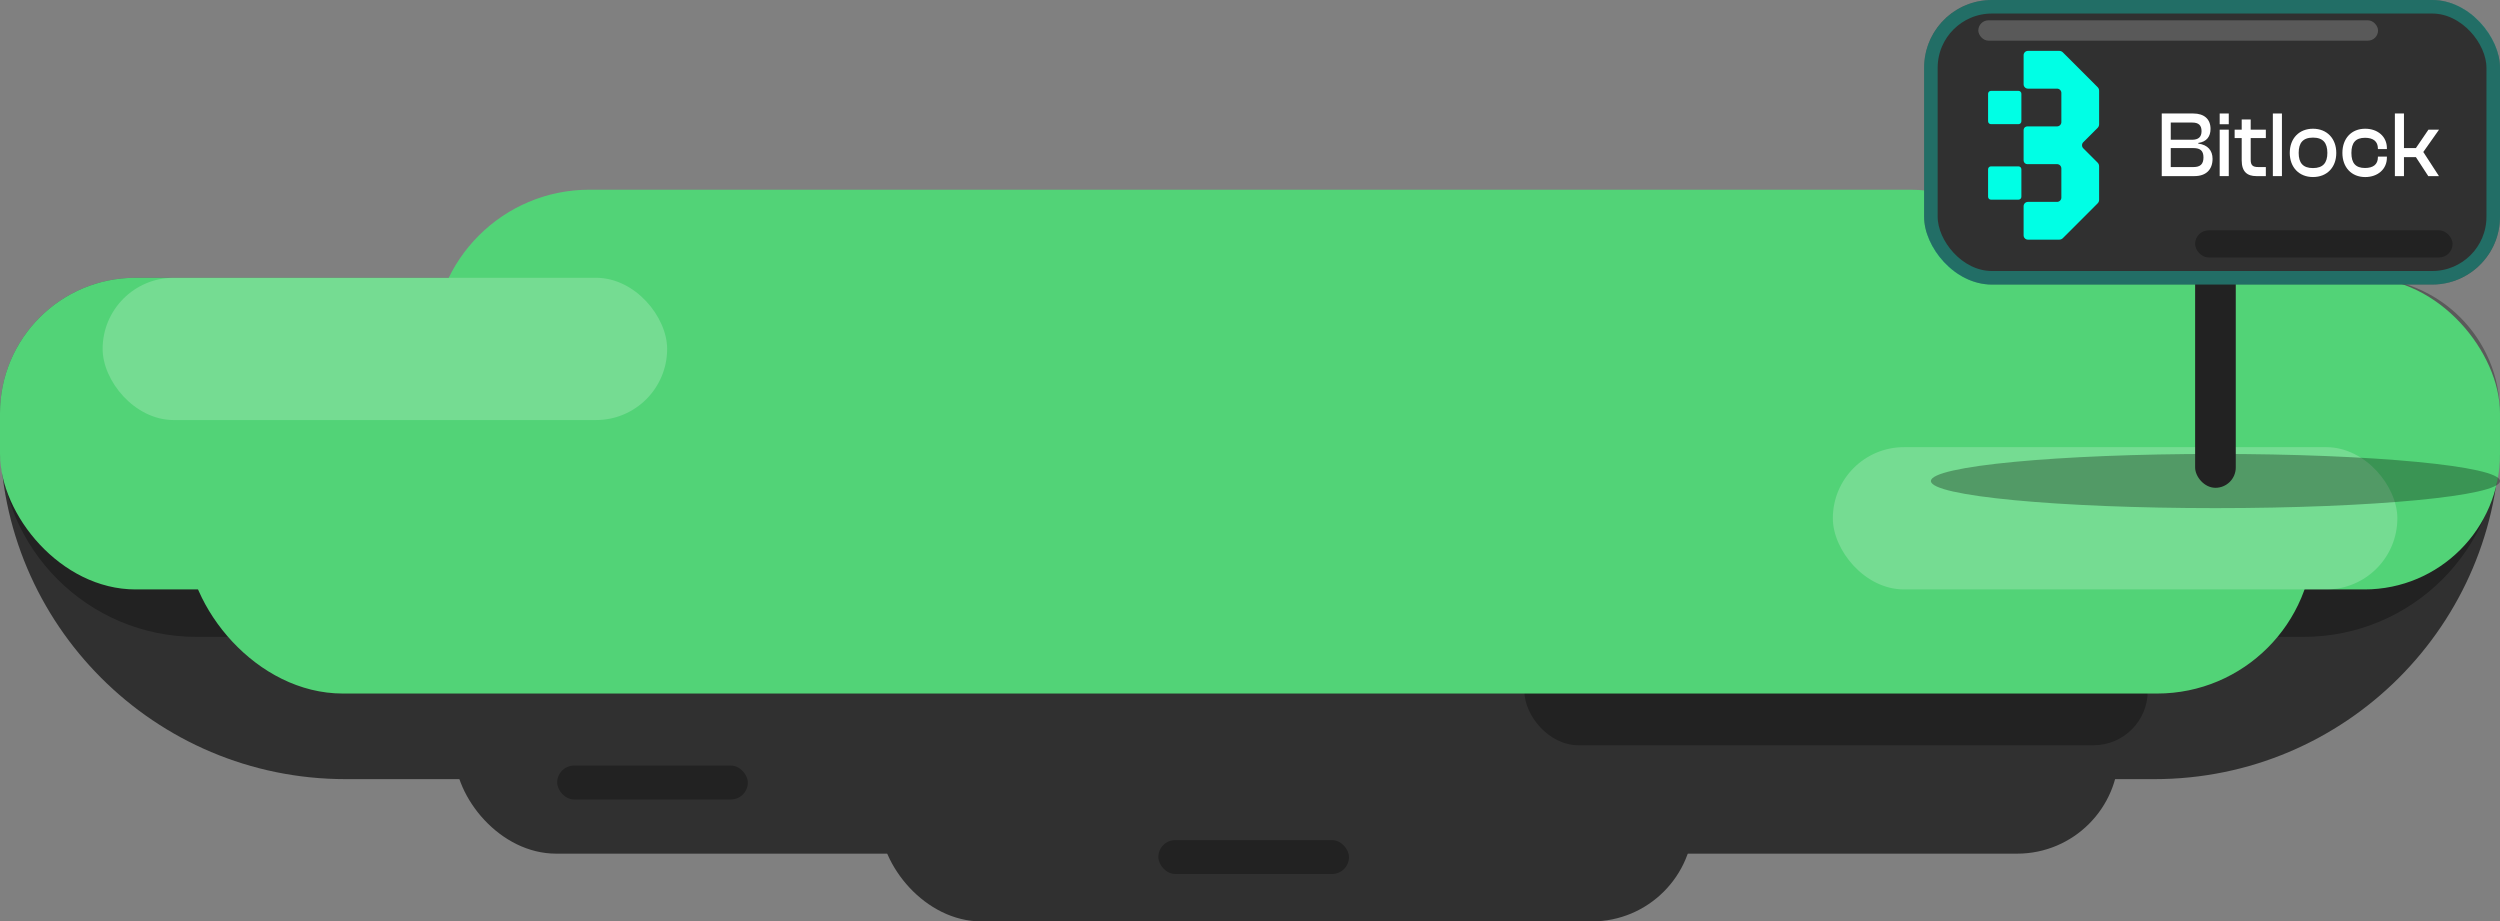
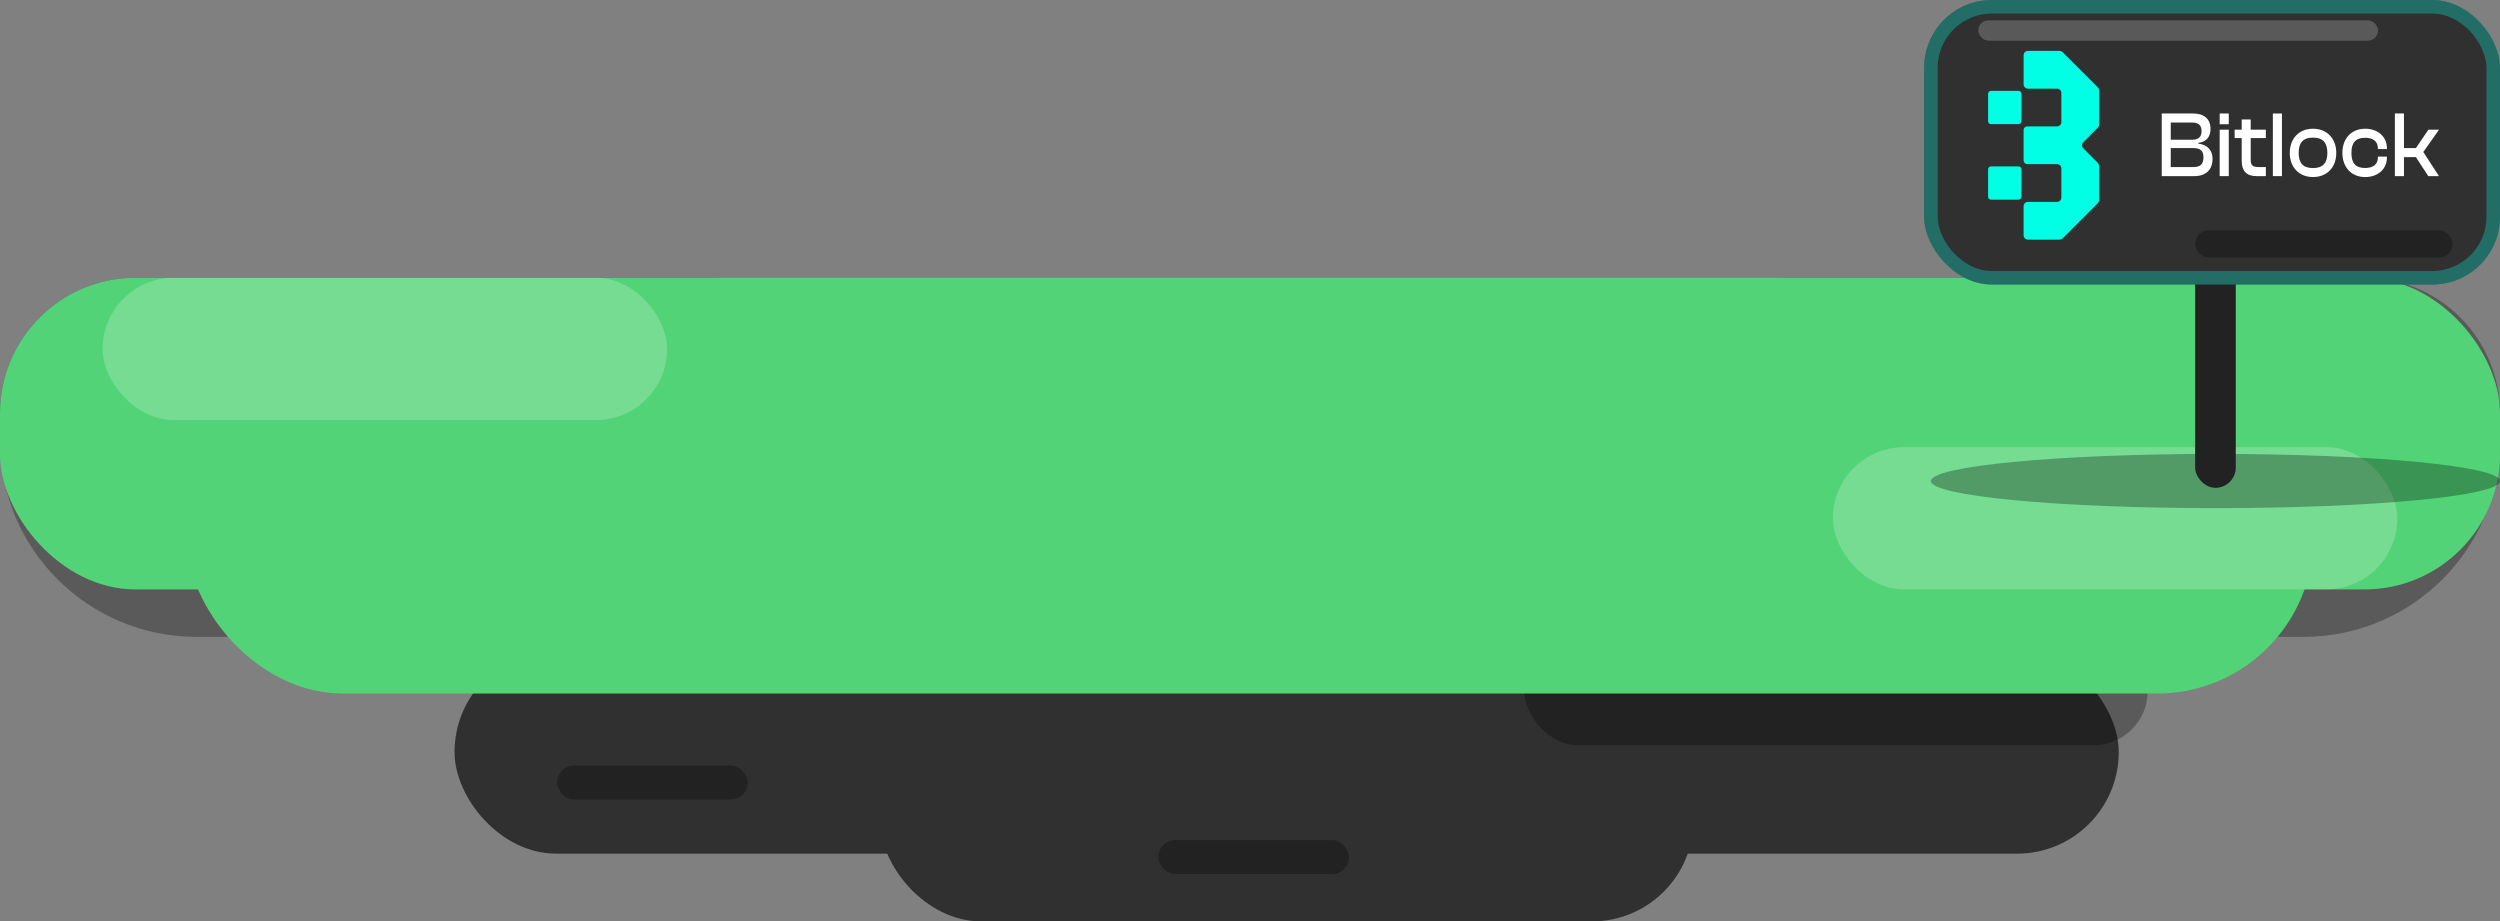
<svg xmlns="http://www.w3.org/2000/svg" width="369" height="136" viewBox="0 0 369 136" fill="none">
  <rect x="0" y="0" width="369" height="136" fill="#808080" stroke="none" />
  <rect x="67.09" y="96" width="245.639" height="30" rx="15" fill="#303030" />
  <rect x="129.852" y="106" width="120.114" height="30" rx="15" fill="#303030" />
-   <path d="M0 64H369C369 92.166 346.167 115 318 115H51C22.834 115 0 92.166 0 64Z" fill="#303030" />
  <path d="M0 61C0 49.954 8.954 41 20 41H105.525C116.571 41 125.525 49.954 125.525 61V74C125.525 85.046 116.571 94 105.525 94H29C12.984 94 0 81.016 0 65V61Z" fill="black" fill-opacity="0.3" />
  <rect x="225" y="94" width="92" height="16" rx="8" fill="black" fill-opacity="0.3" />
  <rect x="170.973" y="124" width="28.135" height="5" rx="2.5" fill="black" fill-opacity="0.3" />
  <rect x="82.242" y="113" width="28.135" height="5" rx="2.5" fill="black" fill-opacity="0.3" />
  <path d="M369 61C369 49.954 360.046 41 349 41H263.475C252.429 41 243.475 49.954 243.475 61V74C243.475 85.046 252.429 94 263.475 94H340C356.016 94 369 81.016 369 65V61Z" fill="black" fill-opacity="0.3" />
  <rect y="41" width="369" height="46" rx="20" fill="#52D377" />
  <rect x="27.523" y="56.184" width="313.953" height="46.183" rx="23.092" fill="#52D377" />
-   <rect x="63.914" y="28" width="241.18" height="46.183" rx="23.092" fill="#52D377" />
  <rect x="15.148" y="41" width="83.323" height="21" rx="10.5" fill="white" fill-opacity="0.2" />
  <rect x="270.527" y="66" width="83.323" height="21" rx="10.5" fill="white" fill-opacity="0.2" />
  <ellipse cx="327" cy="71" rx="42" ry="4" fill="black" fill-opacity="0.3" />
  <rect x="324" y="21" width="6" height="51" rx="3" fill="#222222" />
  <rect x="284" width="85" height="42" rx="10" fill="#303030" />
  <rect x="285" y="1" width="83" height="40" rx="9" stroke="#00FFE5" stroke-opacity="0.3" stroke-width="2" />
  <path d="M319.074 25.994V16.752H323.729C325.319 16.752 326.275 17.566 326.275 19.027C326.275 20.117 325.729 20.931 324.462 21.097V21.194C325.877 21.373 326.573 22.228 326.573 23.441C326.573 25.027 325.617 25.993 323.904 25.993H319.074V25.994ZM320.403 20.628H323.544C324.476 20.628 324.948 20.228 324.948 19.359C324.948 18.49 324.513 18.089 323.582 18.089H320.403V20.627V20.628ZM320.403 24.657H323.755C324.748 24.657 325.232 24.242 325.232 23.236C325.232 22.23 324.736 21.858 323.755 21.858H320.403V24.658V24.657Z" fill="white" />
  <path d="M327.625 18.338V16.752H328.966V18.338H327.625ZM327.625 25.993V19.138H328.966V25.993H327.625Z" fill="white" />
  <path d="M333.023 25.993C331.695 25.993 330.875 25.345 330.875 23.676V20.38H329.832V19.138H330.875V17.635H332.203V19.138H334.438V20.38H332.203V23.593C332.203 24.435 332.551 24.656 333.321 24.656H334.438V25.994H333.023V25.993Z" fill="white" />
-   <path d="M335.473 25.994V16.752H336.813V25.994H335.473Z" fill="white" />
+   <path d="M335.473 25.994V16.752H336.813V25.994Z" fill="white" />
  <path d="M337.969 22.573C337.969 20.434 339.347 19 341.396 19C343.445 19 344.835 20.434 344.835 22.573C344.835 24.711 343.457 26.131 341.396 26.131C339.335 26.131 337.969 24.683 337.969 22.573ZM343.518 22.573C343.518 21.111 342.898 20.311 341.396 20.311C339.894 20.311 339.285 21.111 339.285 22.573C339.285 24.034 339.905 24.808 341.396 24.808C342.886 24.808 343.518 24.022 343.518 22.573Z" fill="white" />
  <path d="M345.738 22.573C345.738 20.434 347.066 19 349.103 19C350.952 19 352.306 20.159 352.306 21.869V22.007H350.978V21.925C350.978 20.862 350.283 20.338 349.078 20.338C347.688 20.338 347.067 21.069 347.067 22.574C347.067 24.078 347.688 24.795 349.078 24.795C350.283 24.795 350.978 24.271 350.978 23.209V23.112H352.306V23.264C352.306 24.974 350.952 26.134 349.103 26.134C347.066 26.134 345.738 24.686 345.738 22.575V22.573Z" fill="white" />
  <path d="M353.484 25.994V16.752H354.825V21.855H356.587L358.437 19.138H360.001L357.679 22.434L359.989 25.993H358.412L356.587 23.193H354.825V25.993H353.484V25.994Z" fill="white" />
  <path d="M297.931 13.412H293.866C293.632 13.412 293.441 13.602 293.441 13.837V17.901C293.441 18.136 293.632 18.326 293.866 18.326H297.931C298.165 18.326 298.356 18.136 298.356 17.901V13.837C298.356 13.602 298.165 13.412 297.931 13.412Z" fill="#00FFE5" />
  <path d="M297.931 24.557H293.866C293.632 24.557 293.441 24.747 293.441 24.982V29.046C293.441 29.281 293.632 29.471 293.866 29.471H297.931C298.165 29.471 298.356 29.281 298.356 29.046V24.982C298.356 24.747 298.165 24.557 297.931 24.557Z" fill="#00FFE5" />
  <path d="M309.613 18.873C309.752 18.734 309.831 18.545 309.831 18.348V13.391C309.831 13.193 309.752 13.004 309.613 12.865L304.475 7.728C304.336 7.588 304.147 7.51 303.95 7.51H299.322C298.97 7.51 298.685 7.796 298.685 8.147V12.445C298.685 12.797 298.97 13.083 299.322 13.083H303.62C303.972 13.083 304.258 13.368 304.258 13.72V18.018C304.258 18.37 303.972 18.656 303.62 18.656H299.231C299.099 18.656 298.978 18.702 298.883 18.78C298.87 18.791 298.857 18.803 298.844 18.815C298.82 18.839 298.797 18.867 298.777 18.896C298.719 18.983 298.684 19.088 298.684 19.201V23.68C298.684 23.982 298.928 24.226 299.23 24.226H303.619C303.971 24.226 304.257 24.512 304.257 24.864V29.162C304.257 29.514 303.971 29.799 303.619 29.799H299.321C298.969 29.799 298.684 30.085 298.684 30.437V34.735C298.684 35.087 298.969 35.372 299.321 35.372H303.948C304.146 35.372 304.335 35.294 304.474 35.154L309.612 30.017C309.751 29.878 309.829 29.689 309.829 29.491V24.535C309.829 24.337 309.751 24.148 309.612 24.009L307.493 21.89C307.245 21.642 307.245 21.238 307.493 20.988L309.612 18.87L309.613 18.873Z" fill="#00FFE5" />
  <rect x="324" y="34" width="38" height="4" rx="2" fill="black" fill-opacity="0.3" />
  <rect x="292" y="3" width="59" height="3" rx="1.5" fill="white" fill-opacity="0.2" />
</svg>